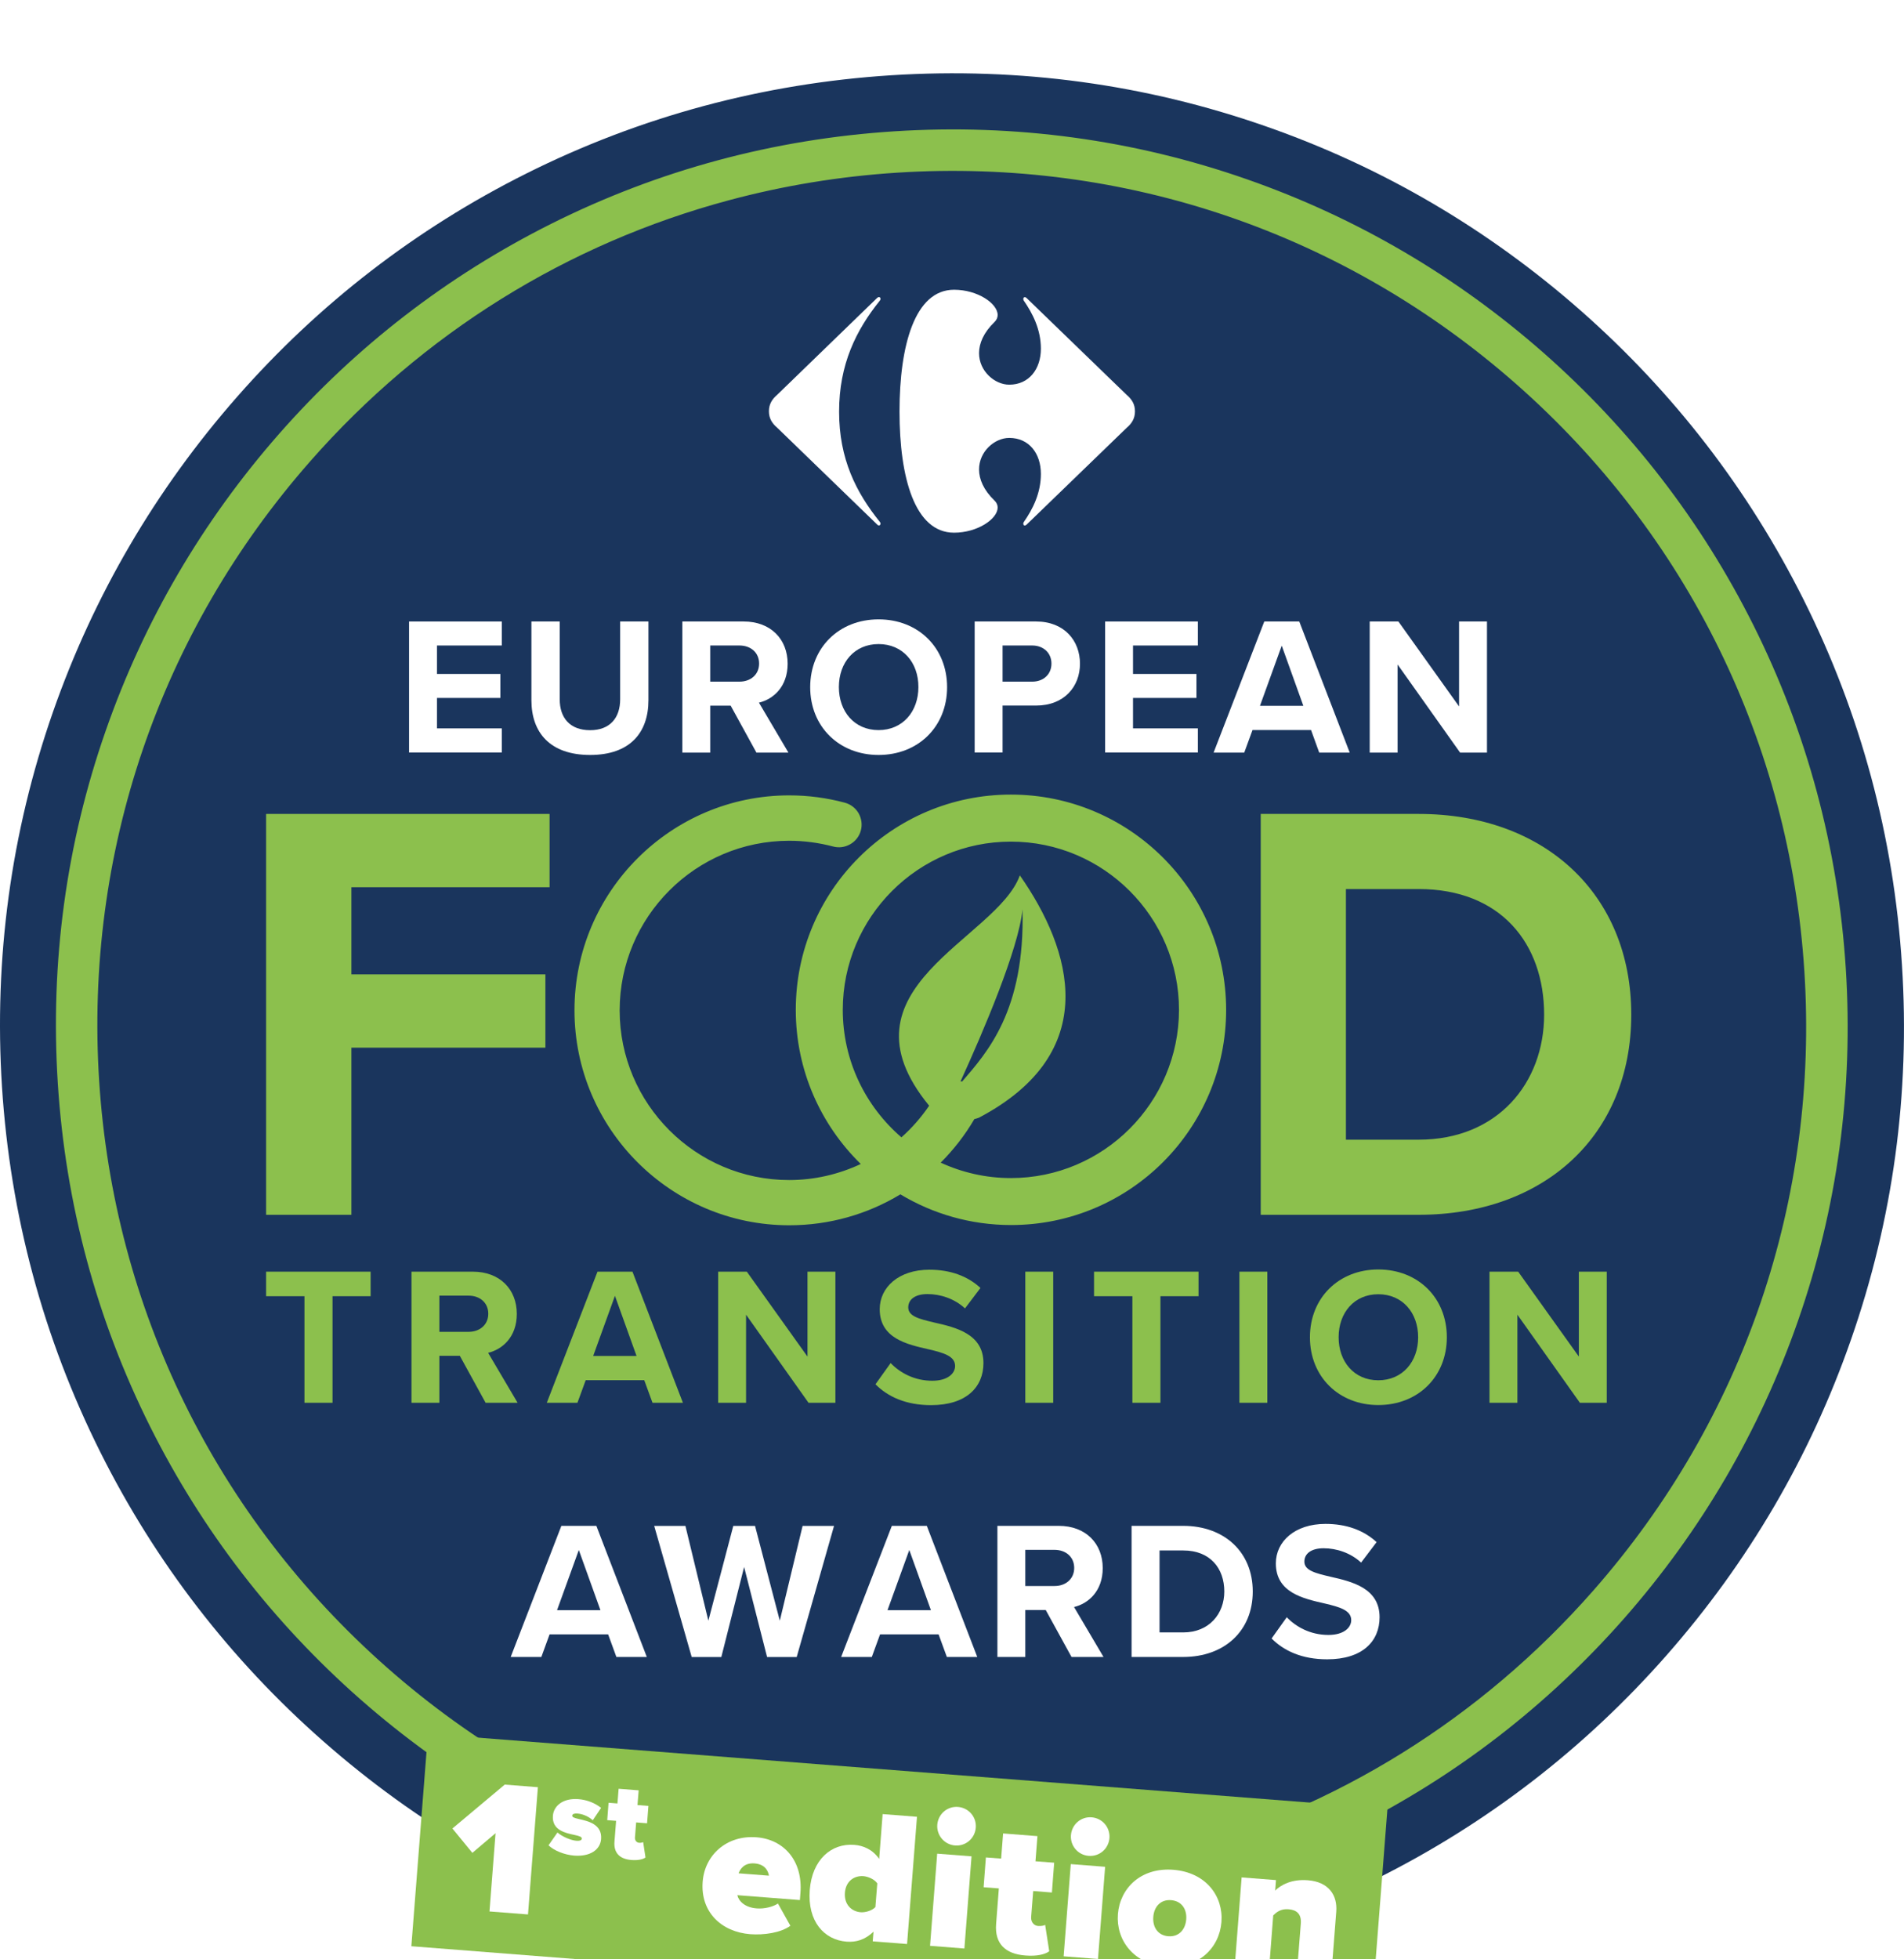
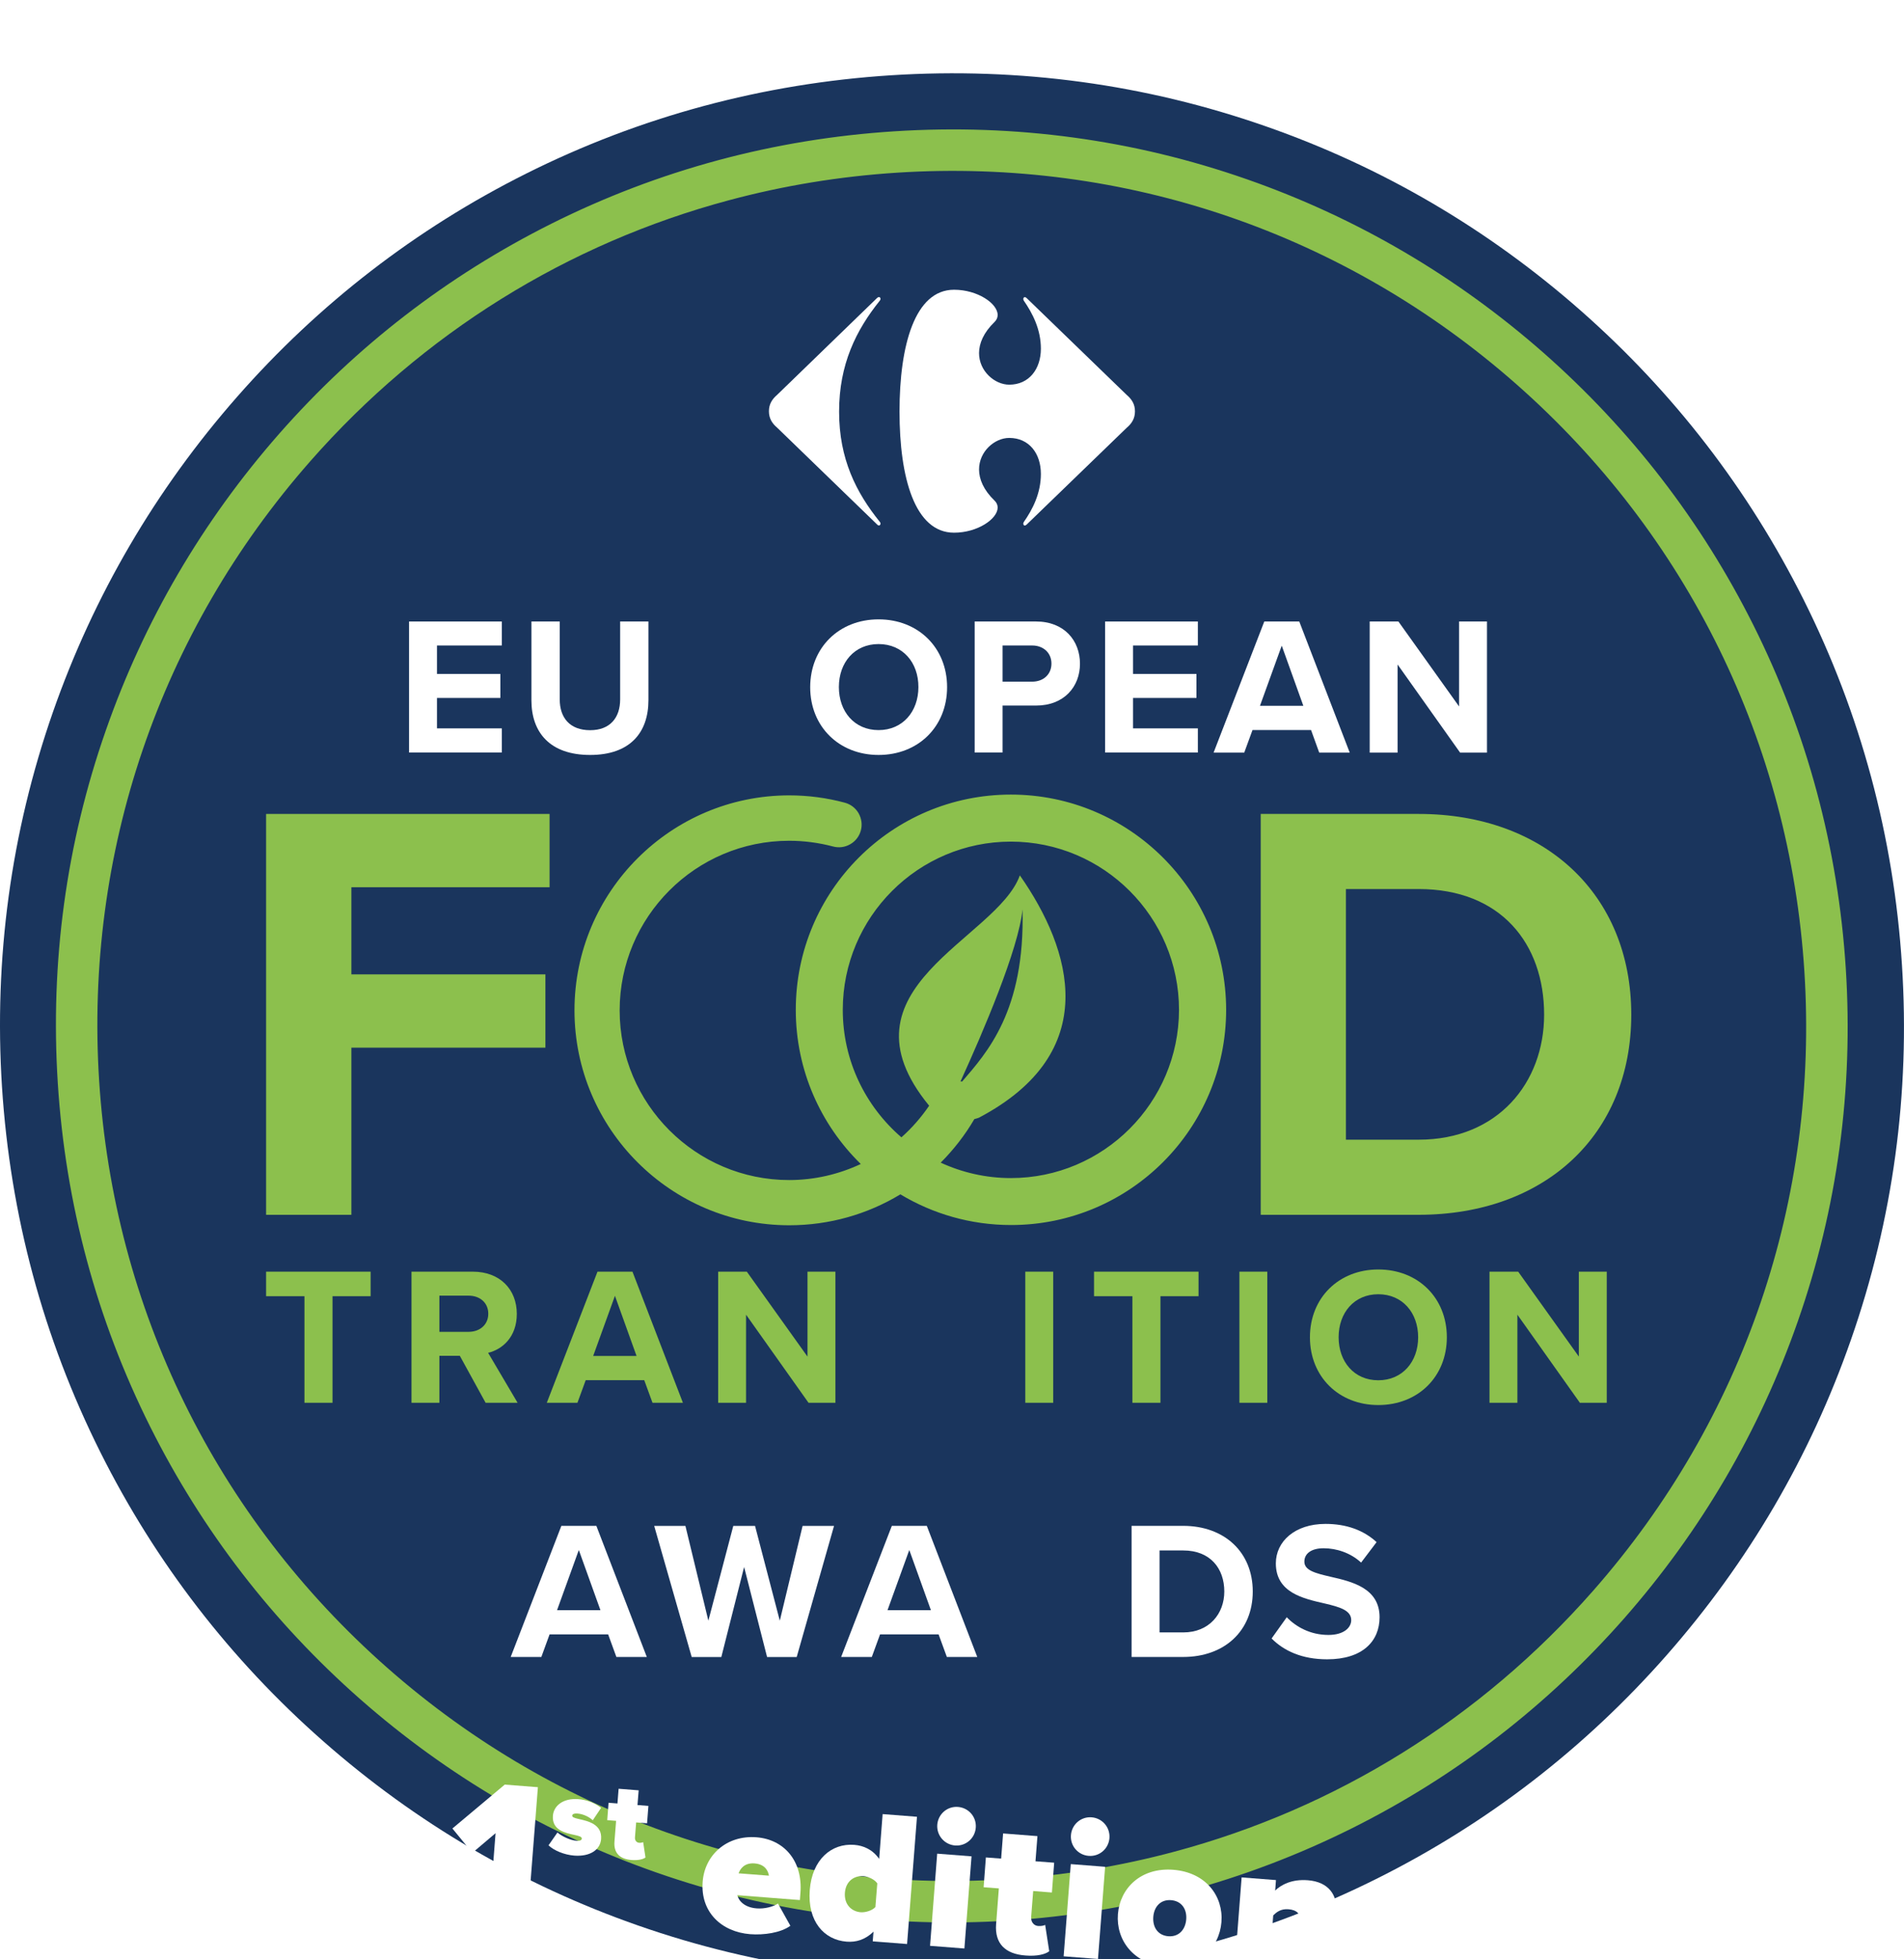
<svg xmlns="http://www.w3.org/2000/svg" width="104" height="107" viewBox="0 0 104 107" fill="none">
  <g clip-path="url(#clip0)" filter="url(#filter0_i)">
    <path d="M103.889 48.711C103.443 41.7 101.636 34.991 98.519 28.758C95.51 22.744 91.415 17.431 86.345 12.968C81.275 8.505 75.489 5.115 69.14 2.899C62.568 0.601 55.686 -0.335 48.681 0.111C41.675 0.558 34.965 2.366 28.741 5.481C22.727 8.492 17.416 12.59 12.961 17.663C8.501 22.74 5.114 28.53 2.894 34.883C0.598 41.46 -0.338 48.345 0.108 55.356C0.559 62.366 2.362 69.075 5.478 75.308C8.488 81.326 12.583 86.64 17.653 91.098C22.722 95.561 28.513 98.951 34.858 101.167C41.43 103.465 48.311 104.402 55.317 103.955C58.781 103.731 62.211 103.173 65.512 102.288C68.856 101.39 72.136 100.145 75.257 98.581C81.271 95.57 86.577 91.472 91.037 86.399C95.497 81.326 98.884 75.536 101.099 69.183C103.4 62.606 104.34 55.716 103.889 48.711Z" fill="#1A355D" />
    <path d="M64.165 97.894C61.147 98.702 58.044 99.213 54.871 99.415C48.488 99.823 42.212 98.968 36.224 96.872C30.437 94.849 25.161 91.76 20.543 87.692C15.919 83.624 12.189 78.779 9.446 73.298C6.604 67.619 4.96 61.503 4.552 55.111C4.144 48.724 4.998 42.444 7.093 36.451C9.115 30.661 12.202 25.382 16.267 20.76C20.332 16.138 25.17 12.401 30.652 9.656C36.327 6.812 42.44 5.167 48.823 4.759C55.206 4.351 61.482 5.206 67.471 7.302C73.257 9.325 78.533 12.414 83.152 16.482C87.771 20.549 91.506 25.39 94.249 30.876C97.086 36.554 98.735 42.671 99.142 49.063C99.55 55.45 98.696 61.73 96.601 67.722C94.579 73.513 91.493 78.792 87.427 83.414C83.362 88.04 78.524 91.773 73.043 94.518C70.188 95.944 67.222 97.074 64.165 97.894Z" fill="#1A355D" />
    <path d="M39.812 6.938C31.012 9.296 23.101 14.188 16.949 21.19C8.716 30.554 4.621 42.569 5.415 55.017C6.209 67.466 11.802 78.857 21.16 87.096C30.519 95.335 42.525 99.433 54.966 98.638C58.108 98.436 61.186 97.929 64.161 97.13C72.961 94.772 80.872 89.879 87.024 82.878C95.257 73.513 99.353 61.499 98.558 49.051C97.764 36.602 92.171 25.211 82.813 16.972C73.455 8.733 61.448 4.635 49.012 5.43C45.865 5.632 42.787 6.139 39.812 6.938ZM64.706 99.325C61.59 100.158 58.387 100.687 55.112 100.897C48.518 101.318 42.045 100.438 35.859 98.273C29.888 96.185 24.44 92.994 19.667 88.797C14.897 84.596 11.043 79.596 8.209 73.934C5.277 68.071 3.578 61.757 3.157 55.159C2.736 48.561 3.616 42.079 5.78 35.894C7.866 29.919 11.055 24.468 15.249 19.691C19.448 14.914 24.445 11.061 30.102 8.226C35.962 5.293 42.272 3.591 48.866 3.171C55.455 2.75 61.933 3.63 68.119 5.795C74.09 7.883 79.537 11.074 84.311 15.271C89.08 19.472 92.935 24.472 95.768 30.133C98.7 35.992 100.4 42.311 100.821 48.909C101.241 55.507 100.361 61.989 98.198 68.174C96.112 74.149 92.922 79.6 88.728 84.377C84.53 89.149 79.533 93.011 73.875 95.841C70.926 97.315 67.861 98.479 64.706 99.325Z" fill="#8CC04D" />
-     <path d="M23.374 90.692L22.469 102.298L74.88 106.39L75.785 94.784L23.374 90.692Z" fill="#8CC04D" />
    <path d="M27.068 96.124L25.801 97.198L24.711 95.867L27.57 93.47L29.381 93.612L28.84 100.562L26.737 100.398L27.068 96.124Z" fill="white" />
    <path d="M30.45 96.085C30.665 96.283 31.15 96.511 31.476 96.537C31.7 96.554 31.773 96.498 31.777 96.421C31.785 96.322 31.652 96.279 31.378 96.219C30.892 96.115 30.137 95.965 30.201 95.166C30.244 94.638 30.742 94.2 31.592 94.264C32.086 94.303 32.511 94.487 32.833 94.741L32.378 95.42C32.206 95.252 31.88 95.076 31.541 95.05C31.382 95.037 31.266 95.072 31.257 95.158C31.249 95.243 31.335 95.287 31.622 95.351C32.107 95.463 32.897 95.626 32.833 96.446C32.786 97.03 32.232 97.413 31.365 97.348C30.824 97.305 30.257 97.073 29.961 96.786L30.45 96.085Z" fill="white" />
    <path d="M33.563 96.588L33.653 95.45L33.168 95.411L33.241 94.462L33.726 94.501L33.79 93.697L34.885 93.783L34.821 94.586L35.417 94.634L35.344 95.583L34.748 95.536L34.683 96.356C34.67 96.507 34.761 96.635 34.907 96.648C35.005 96.657 35.104 96.631 35.13 96.61L35.258 97.451C35.134 97.546 34.872 97.615 34.503 97.589C33.85 97.542 33.516 97.202 33.563 96.588Z" fill="white" />
    <path d="M41.326 96.348C42.807 96.464 43.858 97.615 43.721 99.389L43.691 99.776L40.274 99.51C40.351 99.841 40.695 100.184 41.33 100.231C41.755 100.266 42.227 100.145 42.493 99.965L43.172 101.181C42.639 101.567 41.729 101.696 40.978 101.64C39.407 101.516 38.252 100.433 38.381 98.775C38.492 97.31 39.699 96.219 41.326 96.348ZM40.343 98.316L42 98.444C41.965 98.221 41.819 97.822 41.214 97.774C40.643 97.731 40.424 98.092 40.343 98.316Z" fill="white" />
    <path d="M47.713 101.503C47.249 101.95 46.756 102.087 46.245 102.048C45.026 101.954 44.098 100.957 44.231 99.226C44.36 97.56 45.416 96.666 46.657 96.761C47.168 96.799 47.666 97.018 48.022 97.529L48.211 95.081L50.087 95.227L49.546 102.177L47.67 102.031L47.713 101.503ZM47.919 98.865C47.76 98.633 47.412 98.492 47.163 98.47C46.653 98.431 46.197 98.749 46.15 99.377C46.103 100.004 46.498 100.399 47.009 100.442C47.258 100.459 47.623 100.365 47.816 100.158L47.919 98.865Z" fill="white" />
    <path d="M51.191 97.242L53.067 97.388L52.677 102.422L50.801 102.276L51.191 97.242ZM51.196 95.661C51.243 95.077 51.745 94.643 52.329 94.69C52.913 94.737 53.346 95.24 53.299 95.824C53.252 96.408 52.75 96.842 52.166 96.795C51.586 96.748 51.153 96.245 51.196 95.661Z" fill="white" />
    <path d="M54.409 101.09L54.559 99.14L53.727 99.076L53.851 97.448L54.684 97.512L54.791 96.138L56.667 96.284L56.56 97.658L57.581 97.736L57.457 99.364L56.435 99.282L56.324 100.691C56.302 100.953 56.452 101.172 56.706 101.193C56.873 101.206 57.045 101.168 57.088 101.129L57.311 102.572C57.101 102.736 56.65 102.856 56.015 102.804C54.898 102.723 54.328 102.143 54.409 101.09Z" fill="white" />
    <path d="M58.488 97.813L60.364 97.959L59.974 102.994L58.098 102.848L58.488 97.813ZM58.497 96.228C58.544 95.644 59.046 95.21 59.63 95.257C60.214 95.305 60.643 95.807 60.6 96.391C60.553 96.976 60.051 97.409 59.467 97.362C58.883 97.319 58.45 96.812 58.497 96.228Z" fill="white" />
    <path d="M61.063 100.541C61.175 99.132 62.313 97.985 64.09 98.123C65.88 98.264 66.829 99.574 66.717 100.979C66.605 102.388 65.468 103.543 63.678 103.406C61.901 103.269 60.952 101.946 61.063 100.541ZM64.794 100.833C64.837 100.279 64.549 99.828 63.965 99.781C63.395 99.738 63.038 100.137 62.995 100.691C62.952 101.254 63.24 101.705 63.815 101.752C64.39 101.795 64.747 101.396 64.794 100.833Z" fill="white" />
    <path d="M71.053 101.056C71.091 100.536 70.829 100.313 70.379 100.279C69.95 100.244 69.718 100.446 69.546 100.614L69.306 103.719L67.43 103.573L67.82 98.539L69.696 98.685L69.653 99.256C69.971 98.947 70.55 98.625 71.435 98.694C72.602 98.784 73.057 99.536 72.989 100.408L72.71 103.981L70.834 103.835L71.053 101.056Z" fill="white" />
    <path d="M47.911 12.272C47.945 12.238 47.98 12.225 48.01 12.225C48.061 12.225 48.1 12.272 48.096 12.328C48.096 12.362 48.078 12.396 48.048 12.431C46.765 14.029 45.833 15.893 45.833 18.483C45.833 21.069 46.765 22.899 48.048 24.492C48.083 24.527 48.096 24.561 48.096 24.596C48.096 24.651 48.061 24.699 48.01 24.699C47.98 24.699 47.945 24.686 47.911 24.647L42.446 19.355C42.172 19.123 42 18.848 42 18.462C42 18.071 42.176 17.8 42.446 17.568L47.911 12.272Z" fill="white" />
    <path d="M52.112 11.825C49.97 11.825 49.133 14.862 49.133 18.479C49.133 22.096 49.97 25.094 52.112 25.094C53.395 25.094 54.49 24.342 54.494 23.724C54.494 23.59 54.443 23.457 54.327 23.346C53.717 22.757 53.481 22.169 53.477 21.649C53.473 20.657 54.331 19.918 55.126 19.918C56.216 19.918 56.855 20.773 56.855 21.885C56.855 22.938 56.409 23.814 55.92 24.514C55.903 24.544 55.894 24.574 55.894 24.604C55.894 24.66 55.928 24.703 55.975 24.703C56.005 24.703 56.04 24.686 56.078 24.651L61.547 19.36C61.822 19.128 61.994 18.853 61.994 18.466C61.994 18.075 61.818 17.805 61.547 17.573L56.078 12.28C56.04 12.242 56.005 12.229 55.975 12.229C55.928 12.229 55.894 12.276 55.894 12.328C55.894 12.358 55.903 12.388 55.92 12.418C56.405 13.118 56.855 13.994 56.855 15.043C56.855 16.151 56.212 17.01 55.126 17.01C54.336 17.01 53.473 16.271 53.477 15.279C53.481 14.759 53.717 14.171 54.327 13.582C54.443 13.466 54.494 13.337 54.494 13.204C54.494 12.577 53.4 11.825 52.112 11.825Z" fill="white" />
    <path d="M22.344 29.944H27.409V31.255H23.868V32.809H27.332V34.12H23.868V35.782H27.409V37.101H22.344V29.944Z" fill="white" />
    <path d="M29.027 29.944H30.573V34.197C30.573 35.193 31.118 35.881 32.234 35.881C33.329 35.881 33.874 35.193 33.874 34.197V29.944H35.419V34.24C35.419 36.023 34.402 37.234 32.234 37.234C30.045 37.234 29.027 36.01 29.027 34.248V29.944Z" fill="white" />
-     <path d="M39.91 34.541H38.794V37.105H37.27V29.944H40.618C42.107 29.944 43.022 30.919 43.022 32.251C43.022 33.518 42.228 34.193 41.455 34.377L43.065 37.105H41.318L39.91 34.541ZM40.39 31.255H38.794V33.23H40.39C41 33.23 41.464 32.844 41.464 32.242C41.464 31.641 41.004 31.255 40.39 31.255Z" fill="white" />
    <path d="M47.989 29.828C50.156 29.828 51.732 31.375 51.732 33.531C51.732 35.687 50.156 37.234 47.989 37.234C45.834 37.234 44.254 35.687 44.254 33.531C44.258 31.37 45.834 29.828 47.989 29.828ZM47.989 31.177C46.671 31.177 45.821 32.186 45.821 33.526C45.821 34.858 46.666 35.876 47.989 35.876C49.311 35.876 50.165 34.858 50.165 33.526C50.169 32.186 49.311 31.177 47.989 31.177Z" fill="white" />
    <path d="M53.238 29.944H56.587C58.141 29.944 58.99 30.997 58.99 32.251C58.99 33.497 58.132 34.536 56.587 34.536H54.762V37.101H53.238V29.944ZM56.381 31.255H54.762V33.23H56.381C56.981 33.23 57.432 32.844 57.432 32.242C57.432 31.65 56.981 31.255 56.381 31.255Z" fill="white" />
    <path d="M60.363 29.944H65.429V31.255H61.887V32.809H65.352V34.12H61.887V35.782H65.429V37.101H60.363V29.944Z" fill="white" />
    <path d="M71.612 35.872H68.414L67.963 37.105H66.289L69.058 29.944H70.968L73.724 37.105H72.058L71.612 35.872ZM68.822 34.549H71.191L70.011 31.263L68.822 34.549Z" fill="white" />
    <path d="M76.34 32.294V37.105H74.816V29.944H76.383L79.697 34.584V29.944H81.221V37.105H79.753L76.34 32.294Z" fill="white" />
    <path d="M14.535 40.455H30.019V44.459H19.193V49.218H29.791V53.221H19.193V62.349H14.535V40.455Z" fill="#8CC04D" />
    <path d="M68.863 40.455H77.492C84.347 40.455 89.103 44.819 89.103 51.417C89.103 58.015 84.347 62.349 77.492 62.349H68.863V40.455ZM77.487 58.247C81.819 58.247 84.343 55.129 84.343 51.417C84.343 47.543 81.982 44.557 77.487 44.557H73.517V58.247H77.487Z" fill="#8CC04D" />
    <path d="M55.216 39.398C48.726 39.398 43.467 44.66 43.467 51.155C43.467 54.454 44.828 57.435 47.017 59.574C45.811 60.141 44.48 60.451 43.107 60.451C38.003 60.451 33.847 56.293 33.847 51.185C33.847 46.078 37.998 41.92 43.107 41.92C43.914 41.92 44.721 42.027 45.502 42.233C45.82 42.319 46.154 42.276 46.442 42.109C46.73 41.946 46.936 41.675 47.022 41.357C47.108 41.039 47.06 40.704 46.897 40.416C46.73 40.129 46.464 39.927 46.146 39.841C45.159 39.575 44.137 39.441 43.111 39.441C36.642 39.441 31.379 44.708 31.379 51.181C31.379 57.654 36.642 62.921 43.111 62.921C45.304 62.921 47.386 62.319 49.181 61.232C50.945 62.293 53.014 62.908 55.225 62.908C61.716 62.908 66.974 57.646 66.974 51.151C66.966 44.66 61.703 39.398 55.216 39.398ZM55.216 60.343C53.847 60.343 52.551 60.038 51.383 59.501C52.083 58.797 52.705 58.007 53.22 57.122C53.323 57.096 53.409 57.07 53.474 57.044C60.239 53.475 58.556 47.886 55.706 43.81C54.457 47.311 45.468 49.957 50.752 56.391C50.314 57.031 49.808 57.611 49.237 58.118C47.279 56.43 46.034 53.939 46.034 51.155C46.034 46.091 50.151 41.967 55.216 41.967C60.278 41.967 64.399 46.087 64.399 51.155C64.394 56.22 60.278 60.343 55.216 60.343ZM52.555 55.068C52.525 55.068 52.495 55.064 52.465 55.064C53.701 52.354 55.633 47.848 55.852 45.67C55.993 51.215 53.911 53.488 52.555 55.068Z" fill="#8CC04D" />
    <path d="M16.626 66.795H14.535V65.455H20.244V66.795H18.163V72.616H16.63V66.795H16.626Z" fill="#8CC04D" />
    <path d="M25.117 70.051H24V72.616H22.477V65.455H25.825C27.314 65.455 28.229 66.43 28.229 67.762C28.229 69.029 27.435 69.703 26.662 69.888L28.272 72.616H26.525L25.117 70.051ZM25.597 66.765H24V68.741H25.597C26.207 68.741 26.671 68.355 26.671 67.753C26.671 67.152 26.211 66.765 25.597 66.765Z" fill="#8CC04D" />
    <path d="M35.19 71.383H31.992L31.541 72.616H29.867L32.636 65.455H34.546L37.302 72.616H35.641L35.19 71.383ZM32.4 70.06H34.77L33.589 66.774L32.4 70.06Z" fill="#8CC04D" />
    <path d="M40.751 67.805V72.616H39.227V65.455H40.793L44.107 70.094V65.455H45.631V72.616H44.163L40.751 67.805Z" fill="#8CC04D" />
-     <path d="M48.649 70.446C49.151 70.971 49.937 71.413 50.924 71.413C51.761 71.413 52.169 71.018 52.169 70.605C52.169 70.068 51.546 69.888 50.722 69.695C49.555 69.428 48.052 69.106 48.052 67.504C48.052 66.314 49.082 65.348 50.765 65.348C51.903 65.348 52.847 65.691 53.555 66.344L52.71 67.461C52.13 66.924 51.358 66.679 50.662 66.679C49.975 66.679 49.61 66.98 49.61 67.409C49.61 67.891 50.211 68.041 51.036 68.234C52.216 68.501 53.718 68.857 53.718 70.446C53.718 71.757 52.787 72.745 50.855 72.745C49.482 72.745 48.494 72.285 47.82 71.606L48.649 70.446Z" fill="#8CC04D" />
    <path d="M56.004 65.455H57.528V72.616H56.004V65.455Z" fill="#8CC04D" />
    <path d="M61.848 66.795H59.758V65.455H65.467V66.795H63.385V72.616H61.853V66.795H61.848Z" fill="#8CC04D" />
    <path d="M67.699 65.455H69.223V72.616H67.699V65.455Z" fill="#8CC04D" />
    <path d="M75.285 65.335C77.453 65.335 79.029 66.881 79.029 69.038C79.029 71.194 77.453 72.74 75.285 72.74C73.13 72.74 71.551 71.194 71.551 69.038C71.551 66.881 73.13 65.335 75.285 65.335ZM75.285 66.688C73.968 66.688 73.118 67.698 73.118 69.038C73.118 70.369 73.963 71.387 75.285 71.387C76.608 71.387 77.462 70.369 77.462 69.038C77.462 67.698 76.603 66.688 75.285 66.688Z" fill="#8CC04D" />
    <path d="M82.883 67.805V72.616H81.359V65.455H82.926L86.24 70.094V65.455H87.764V72.616H86.296L82.883 67.805Z" fill="#8CC04D" />
    <path d="M33.218 85.266H30.019L29.569 86.499H27.895L30.663 79.338H32.574L35.33 86.499H33.668L33.218 85.266ZM30.427 83.943H32.797L31.616 80.657L30.427 83.943Z" fill="white" />
    <path d="M40.645 81.584L39.4 86.502H37.782L35.734 79.342H37.439L38.692 84.518L40.053 79.342H41.242L42.594 84.518L43.839 79.342H45.556L43.517 86.502H41.899L40.645 81.584Z" fill="white" />
    <path d="M51.268 85.266H48.07L47.62 86.499H45.945L48.714 79.338H50.624L53.38 86.499H51.719L51.268 85.266ZM48.478 83.943H50.848L49.667 80.657L48.478 83.943Z" fill="white" />
-     <path d="M57.12 83.934H56.004V86.499H54.48V79.338H57.829C59.318 79.338 60.233 80.313 60.233 81.645C60.233 82.912 59.439 83.586 58.666 83.771L60.276 86.499H58.529L57.12 83.934ZM57.601 80.648H56.004V82.624H57.601C58.211 82.624 58.675 82.237 58.675 81.636C58.675 81.035 58.215 80.648 57.601 80.648Z" fill="white" />
    <path d="M61.809 79.338H64.629C66.87 79.338 68.428 80.764 68.428 82.925C68.428 85.081 66.874 86.499 64.629 86.499H61.809V79.338ZM64.633 85.158C66.05 85.158 66.874 84.136 66.874 82.925C66.874 81.657 66.101 80.682 64.633 80.682H63.337V85.158H64.633Z" fill="white" />
    <path d="M70.285 84.329C70.788 84.853 71.573 85.296 72.561 85.296C73.398 85.296 73.806 84.9 73.806 84.488C73.806 83.951 73.183 83.771 72.359 83.578C71.191 83.311 69.689 82.989 69.689 81.387C69.689 80.197 70.719 79.231 72.402 79.231C73.539 79.231 74.484 79.574 75.192 80.227L74.346 81.344C73.767 80.807 72.994 80.562 72.299 80.562C71.612 80.562 71.247 80.863 71.247 81.292C71.247 81.773 71.848 81.924 72.672 82.117C73.853 82.383 75.355 82.74 75.355 84.329C75.355 85.639 74.424 86.627 72.492 86.627C71.118 86.627 70.131 86.168 69.457 85.489L70.285 84.329Z" fill="white" />
  </g>
  <defs>
    <filter id="filter0_i" x="0" y="0" width="104" height="110.391" filterUnits="userSpaceOnUse" color-interpolation-filters="sRGB">
      <feFlood flood-opacity="0" result="BackgroundImageFix" />
      <feBlend mode="normal" in="SourceGraphic" in2="BackgroundImageFix" result="shape" />
      <feColorMatrix in="SourceAlpha" type="matrix" values="0 0 0 0 0 0 0 0 0 0 0 0 0 0 0 0 0 0 127 0" result="hardAlpha" />
      <feOffset dy="4" />
      <feGaussianBlur stdDeviation="2" />
      <feComposite in2="hardAlpha" operator="arithmetic" k2="-1" k3="1" />
      <feColorMatrix type="matrix" values="0 0 0 0 0 0 0 0 0 0 0 0 0 0 0 0 0 0 0.25 0" />
      <feBlend mode="normal" in2="shape" result="effect1_innerShadow" />
    </filter>
    <clipPath id="clip0">
      <rect width="104" height="106.391" fill="white" />
    </clipPath>
  </defs>
</svg>